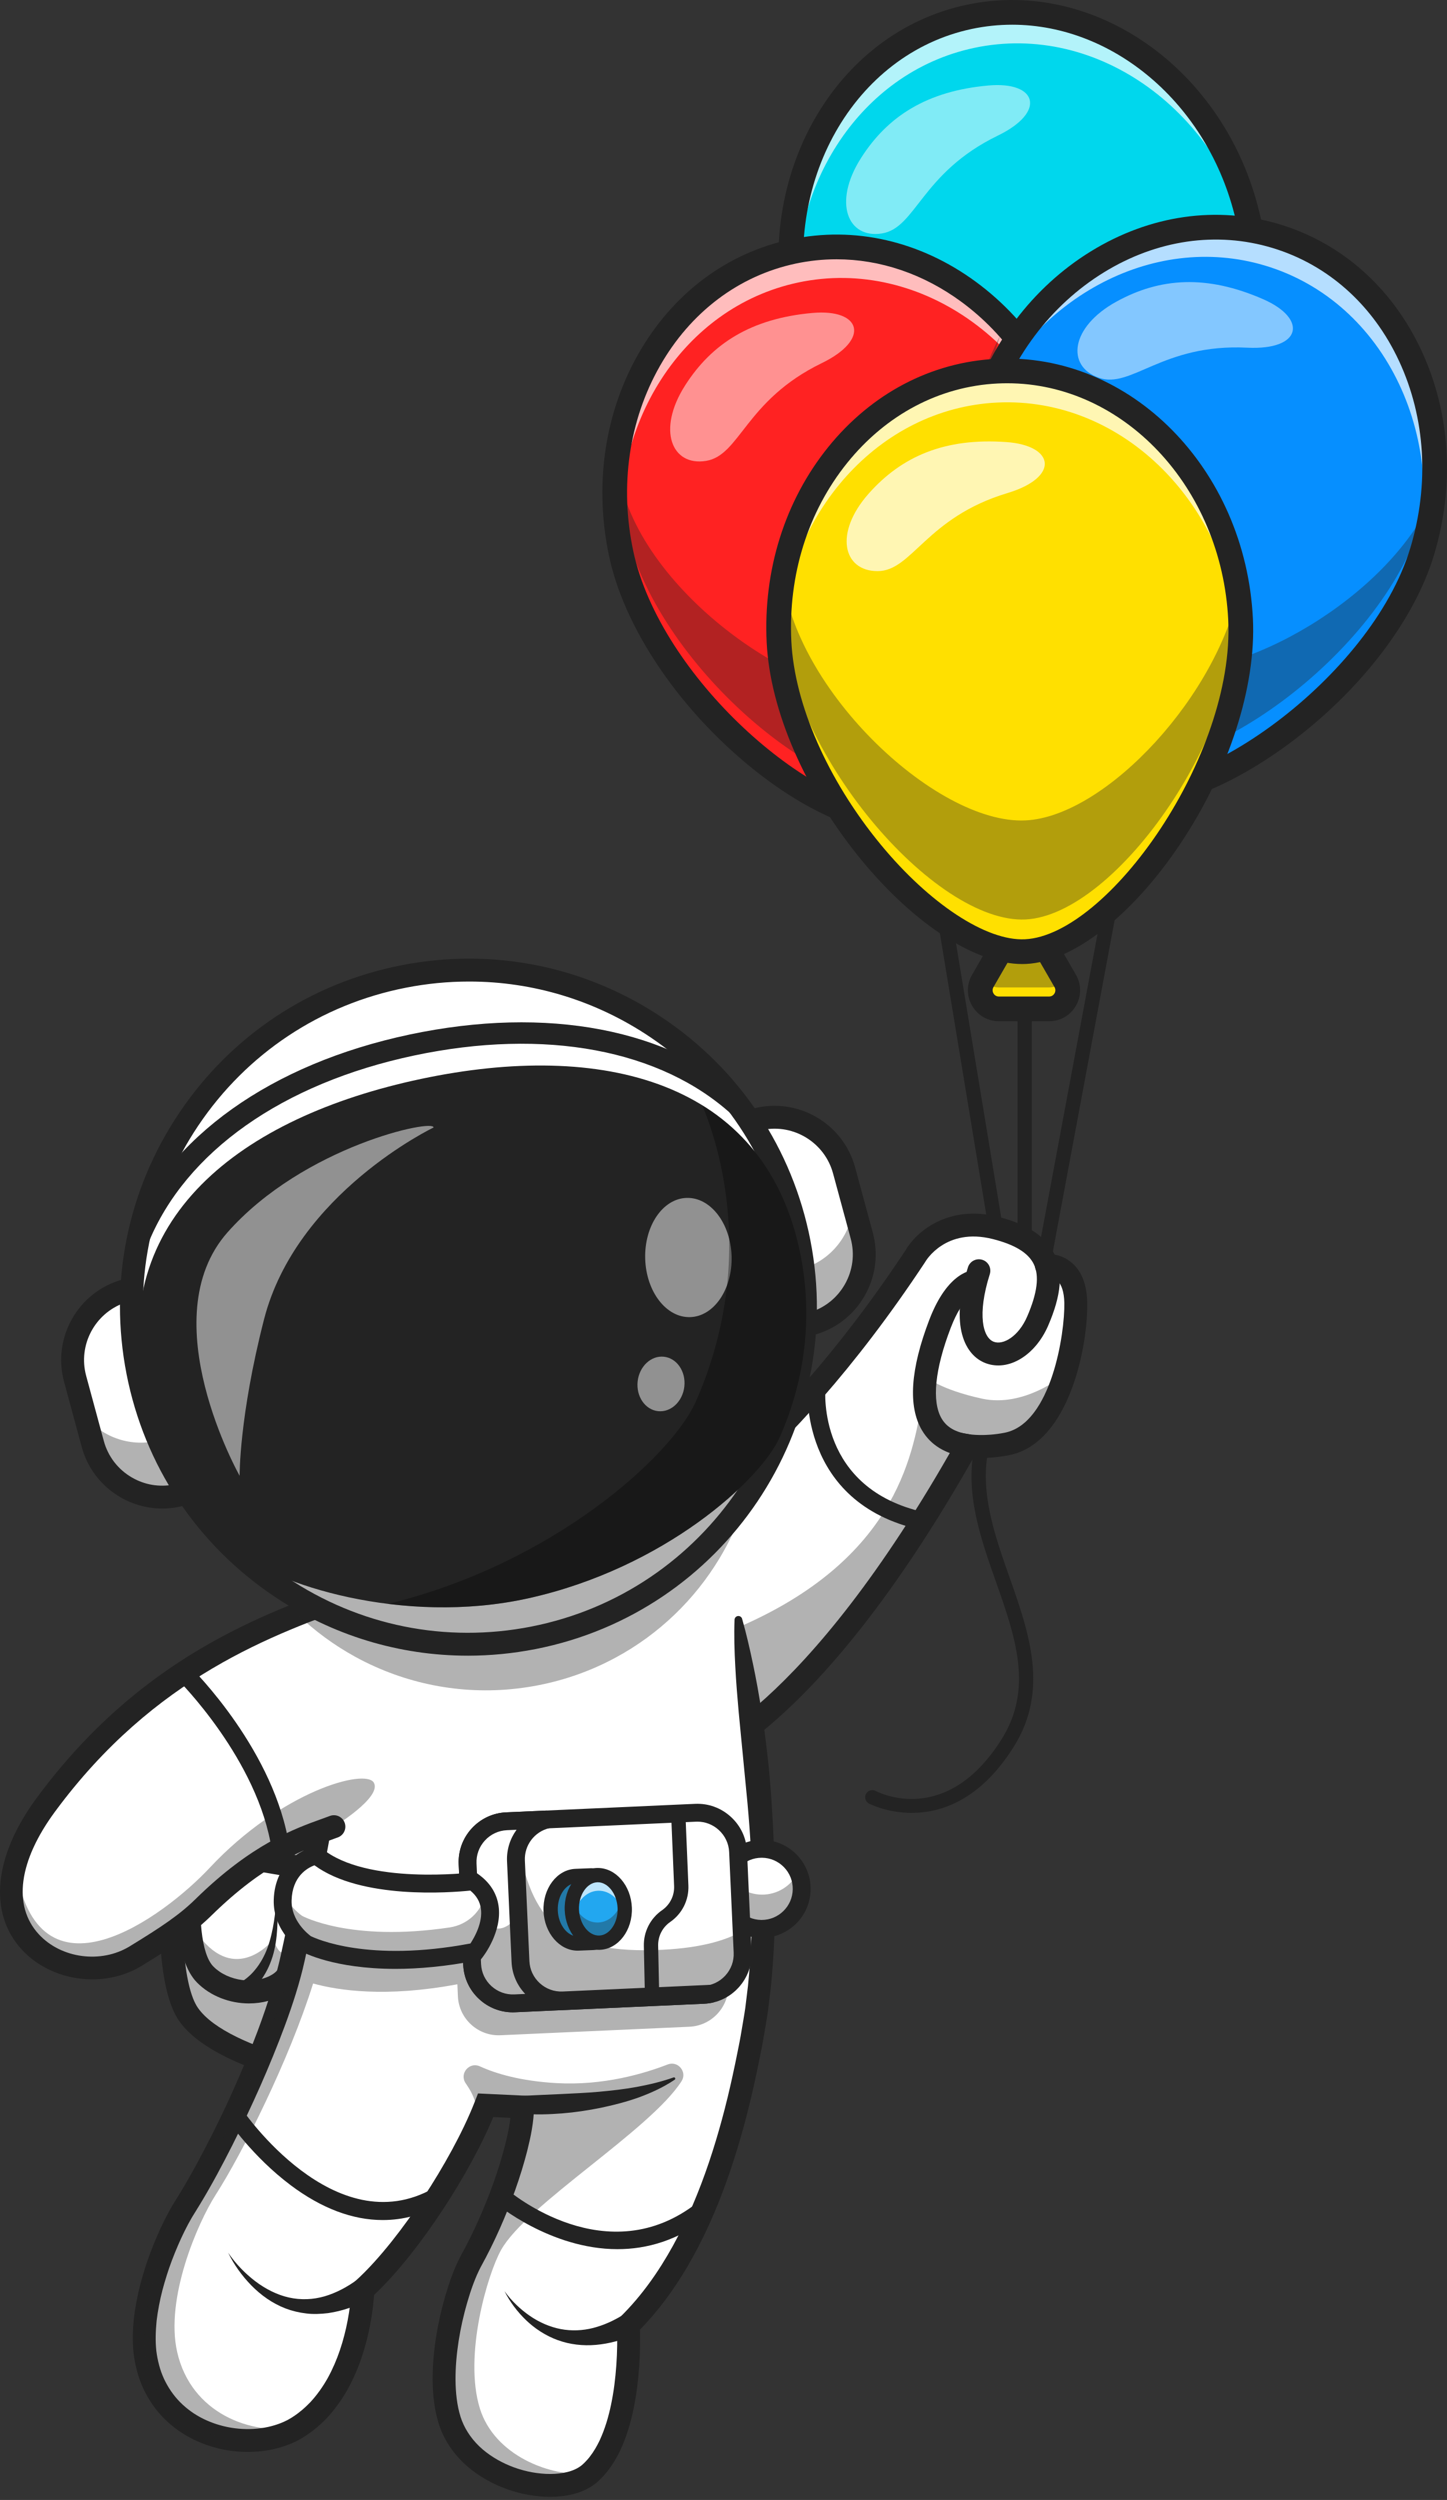
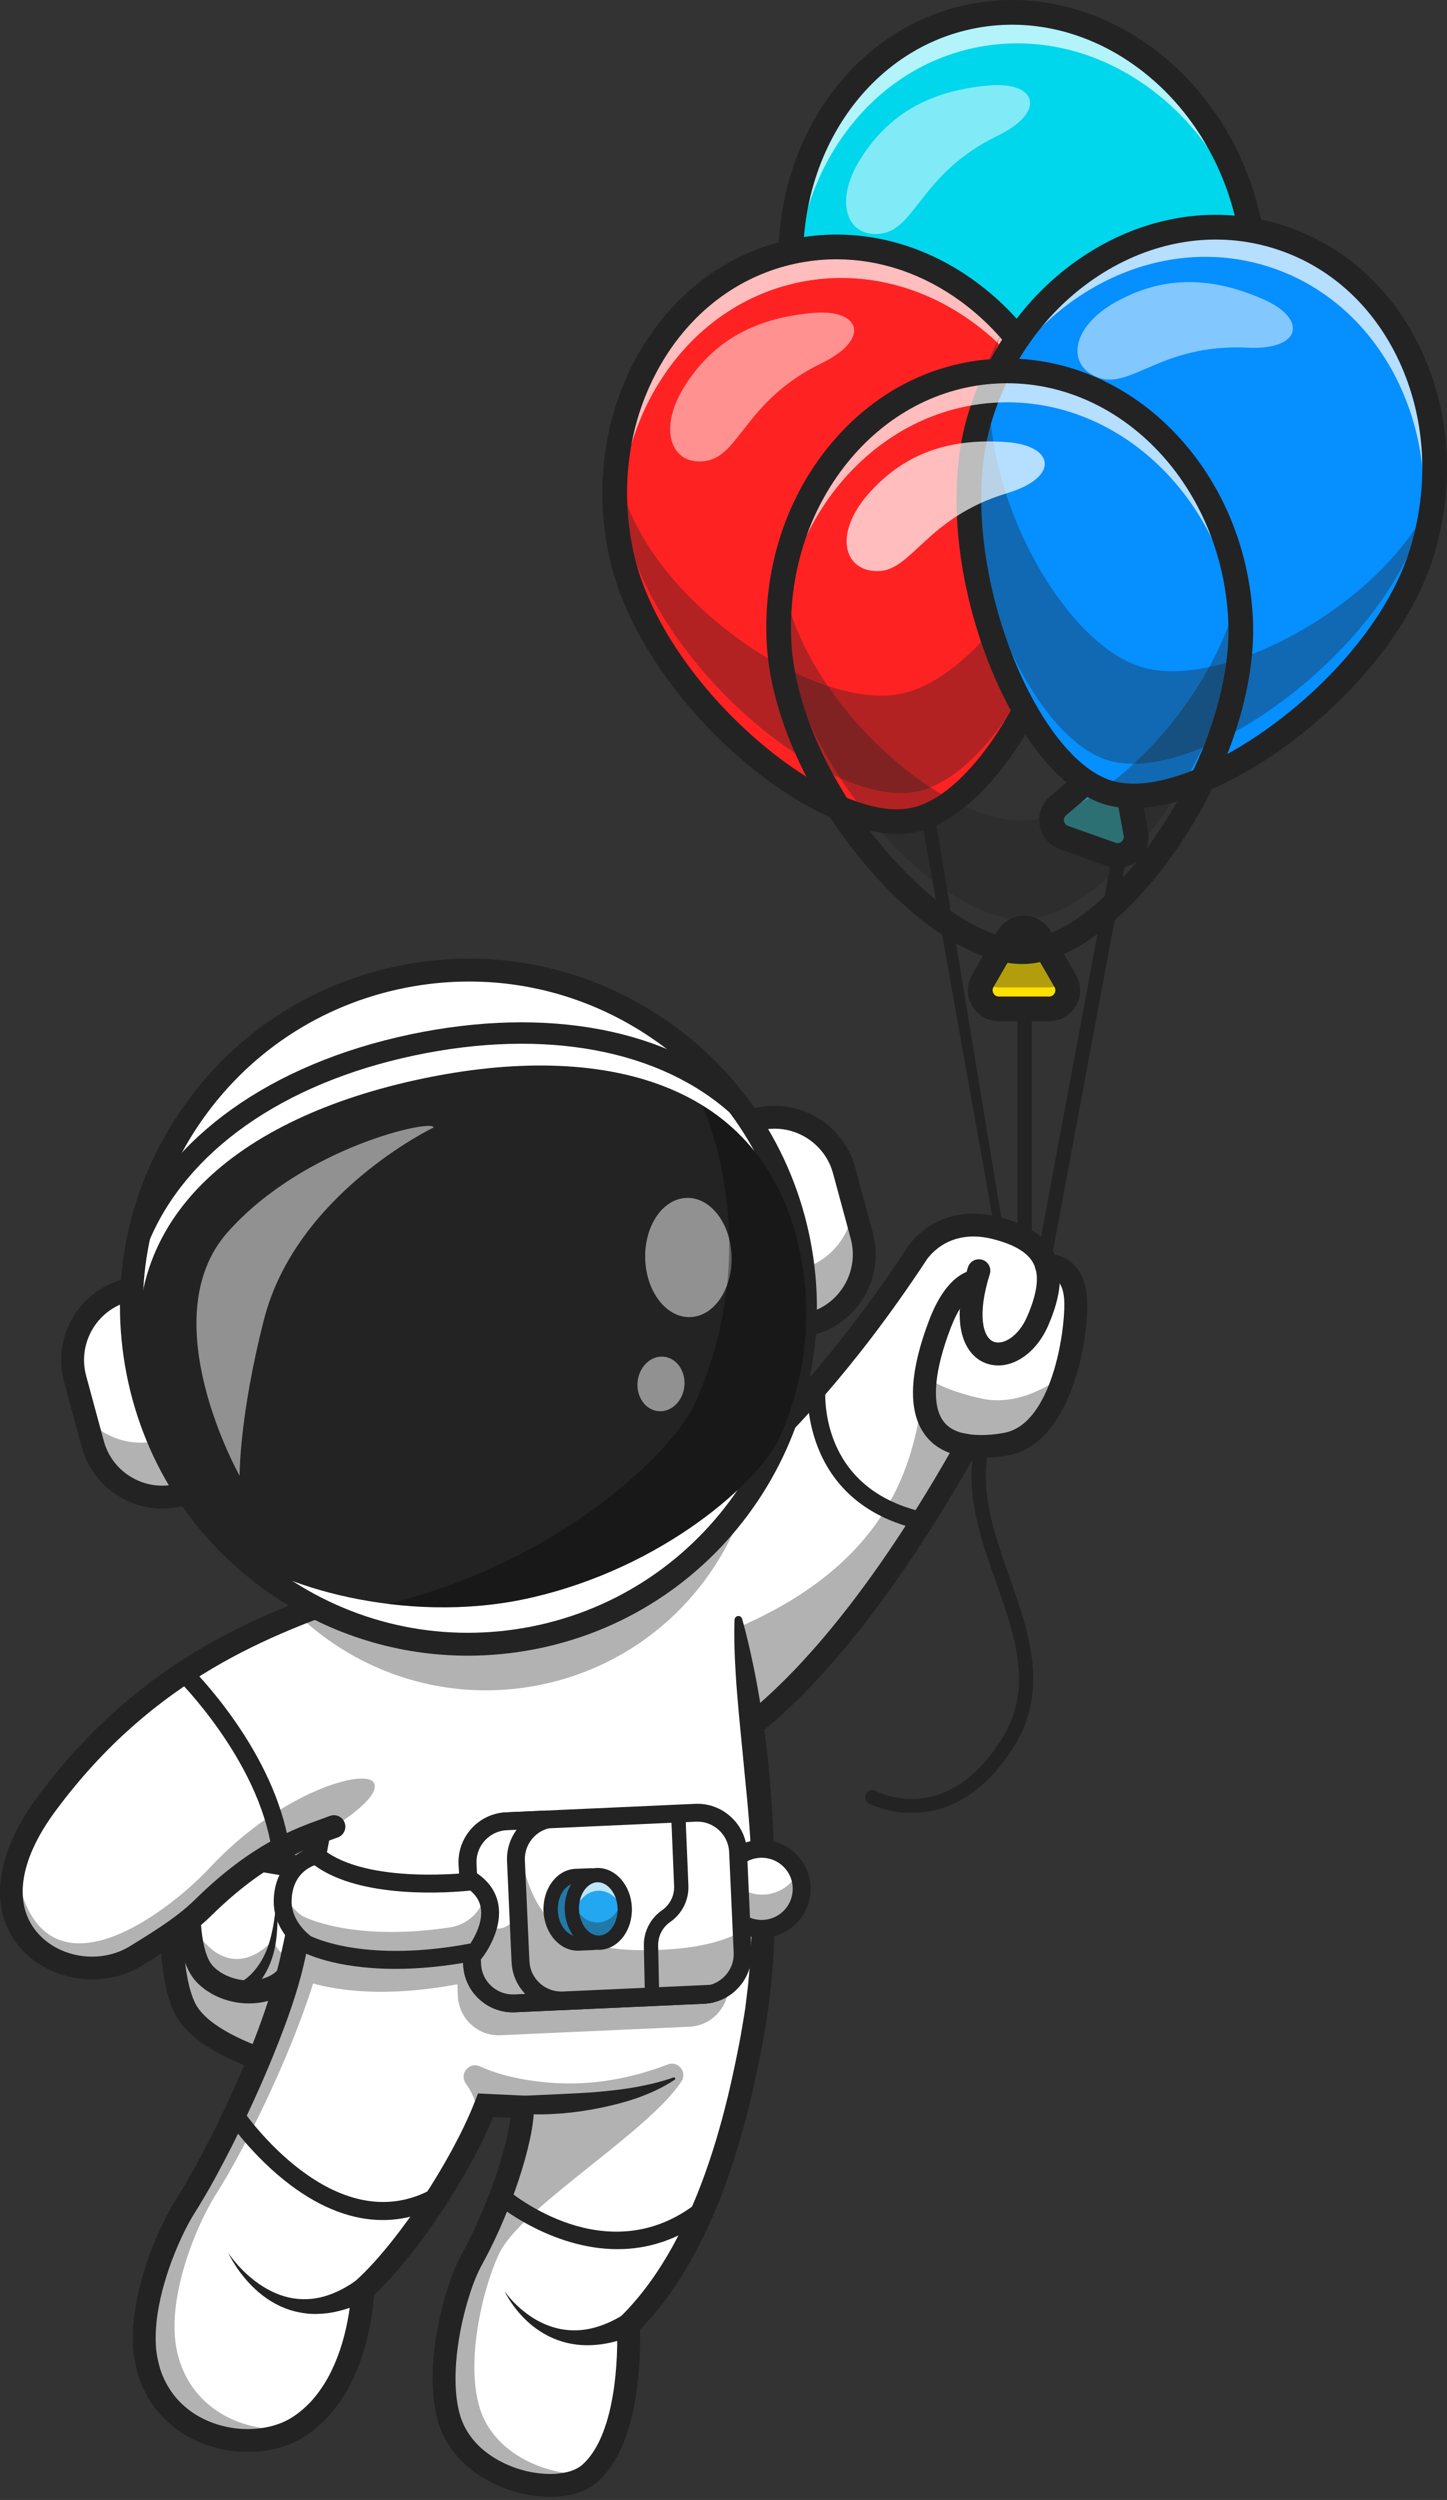
<svg xmlns="http://www.w3.org/2000/svg" width="290" height="501" viewBox="0 0 290 501" fill="none">
  <rect x="0" y="0" width="290" height="501" fill="#333333" stroke="none" />
  <path d="M205.359 250.075C204.568 250.075 203.927 249.433 203.927 248.643V187.446C203.927 186.655 204.568 186.014 205.359 186.014C206.15 186.014 206.792 186.655 206.792 187.446V248.643C206.792 249.433 206.15 250.075 205.359 250.075Z" fill="#232323" />
-   <path d="M199.551 247.524C198.862 247.524 198.255 247.026 198.139 246.324L183.427 157.087C183.298 156.306 183.826 155.57 184.607 155.441C185.392 155.306 186.124 155.84 186.253 156.621L200.965 245.858C201.094 246.639 200.565 247.375 199.785 247.504C199.706 247.517 199.627 247.524 199.55 247.524H199.551Z" fill="#232323" />
+   <path d="M199.551 247.524L183.427 157.087C183.298 156.306 183.826 155.57 184.607 155.441C185.392 155.306 186.124 155.84 186.253 156.621L200.965 245.858C201.094 246.639 200.565 247.375 199.785 247.504C199.706 247.517 199.627 247.524 199.55 247.524H199.551Z" fill="#232323" />
  <path d="M209.266 253.805C209.179 253.805 209.091 253.796 209.002 253.781C208.225 253.636 207.712 252.887 207.856 252.111L228.039 143.815C228.184 143.037 228.929 142.523 229.709 142.669C230.487 142.814 231 143.563 230.855 144.34L210.673 252.635C210.545 253.324 209.942 253.805 209.266 253.805Z" fill="#232323" />
  <path d="M90.138 324.093L89.693 333.41L89.468 338.156L85.571 419.996C85.571 419.996 80.006 419.413 72.606 418.032C71.158 417.762 69.641 417.462 68.081 417.13C56.456 414.659 42.493 410.405 37.8 403.711C30.787 393.703 34.739 349.43 44.072 332.81C48.348 325.19 65.602 323.722 77.734 323.672C79.09 323.663 80.384 323.676 81.586 323.7C86.656 323.796 90.137 324.091 90.137 324.091L90.138 324.093Z" fill="white" />
  <g opacity="0.35">
    <path d="M89.693 333.41L89.468 338.156L86.374 403.138L85.572 419.996C85.572 419.996 85.456 419.983 85.235 419.959C85.172 419.95 85.098 419.942 85.019 419.934C84.956 419.926 84.886 419.917 84.816 419.91C84.761 419.906 84.707 419.897 84.654 419.893C84.632 419.888 84.608 419.889 84.588 419.884C84.487 419.871 84.376 419.86 84.26 419.843C84.235 419.843 84.21 419.838 84.181 419.834C84.085 419.821 83.986 419.81 83.877 419.797C83.731 419.78 83.582 419.76 83.423 419.738C83.311 419.721 83.19 419.709 83.069 419.692C82.945 419.675 82.82 419.659 82.691 419.642C82.529 419.621 82.359 419.596 82.184 419.576C81.83 419.526 81.457 419.476 81.061 419.419C80.712 419.373 80.346 419.318 79.963 419.261C79.521 419.195 79.06 419.128 78.582 419.053C76.814 418.778 74.793 418.442 72.609 418.035C72.185 417.956 71.752 417.873 71.315 417.79C71.011 417.731 70.699 417.67 70.387 417.607C69.633 417.456 68.86 417.299 68.082 417.133C56.453 414.662 42.494 410.407 37.806 403.714C32.029 395.475 33.683 364.001 39.665 343.86C36.912 361.666 37.041 381.065 41.395 387.276C43.548 390.347 47.961 392.915 53.255 395.036C55.51 395.94 57.856 393.992 57.448 391.596C57.445 391.577 57.441 391.557 57.438 391.538C56.706 387.147 56.503 382.188 57.134 376.452C58.491 364.161 62.184 346.671 77.112 333.847C77.462 333.543 82.998 333.46 89.694 333.41H89.693Z" fill="#232323" />
  </g>
  <path d="M87.747 422.532L85.334 422.28C83.689 422.108 44.953 417.917 35.922 405.031C30.6 397.436 31.973 376.711 32.52 370.54C33.633 357.998 36.727 341.204 42.069 331.687C49.355 318.714 86.157 321.453 90.33 321.81L92.532 321.997L87.746 422.532H87.747ZM78.473 325.939C65.923 325.939 49.704 327.46 46.07 333.932C36.581 350.829 33.706 393.875 39.679 402.396C45.741 411.047 71.341 415.911 83.399 417.437L87.74 326.218C85.169 326.057 81.96 325.939 78.473 325.939Z" fill="#232323" />
  <path d="M41.994 371.062L57.876 373.763C59.294 374.004 60.371 375.168 60.495 376.602C60.944 381.851 61.354 394.025 55.963 397.525C51.488 400.432 44.76 399.41 41.11 395.685C37.028 391.516 37.701 379.678 38.321 373.843C38.513 372.03 40.196 370.757 41.994 371.063V371.062Z" fill="white" />
  <g opacity="0.35">
    <path d="M60.494 376.604C60.946 381.849 61.353 394.025 55.962 397.524C51.485 400.432 44.76 399.41 41.109 395.683C38.601 393.118 37.889 387.652 37.857 382.469C38.337 385.102 39.273 387.292 40.552 388.792C47.879 397.381 54.763 388.71 54.763 388.71C54.763 388.71 55.596 391.051 56.417 391.256C59.848 392.114 60.15 381.15 60.174 375.474C60.347 375.817 60.459 376.198 60.494 376.605V376.604Z" fill="#232323" />
  </g>
  <path d="M49.925 401.494C46.083 401.494 42.165 400.039 39.471 397.289C35.038 392.761 35.158 381.908 36.041 373.6C36.198 372.109 36.974 370.735 38.169 369.83C39.365 368.924 40.899 368.549 42.377 368.8L58.26 371.5C60.708 371.917 62.566 373.933 62.779 376.403C63.368 383.276 63.428 395.408 57.21 399.446C55.086 400.825 52.522 401.491 49.925 401.491V401.494ZM41.459 373.309C41.213 373.309 41.032 373.415 40.939 373.485C40.828 373.57 40.637 373.759 40.603 374.082C39.55 383.99 40.372 391.651 42.75 394.077C45.712 397.103 51.304 397.814 54.715 395.599C57.7 393.659 59.041 386.454 58.211 376.794C58.178 376.406 57.883 376.086 57.494 376.019L41.611 373.319C41.558 373.31 41.508 373.306 41.461 373.306L41.459 373.309Z" fill="#232323" />
  <path d="M47.3 397.695C47.369 397.68 47.586 397.59 47.742 397.515C47.914 397.432 48.086 397.345 48.258 397.242C48.6 397.046 48.94 396.816 49.262 396.564C49.905 396.057 50.529 395.486 51.06 394.823C52.156 393.522 53.014 391.971 53.625 390.305C54.234 388.637 54.618 386.864 54.91 385.056C55.179 383.256 55.417 381.424 55.21 379.595C55.655 381.391 55.658 383.273 55.623 385.122C55.566 386.97 55.414 388.848 54.998 390.714C54.576 392.574 53.869 394.409 52.8 396.082C52.283 396.93 51.64 397.709 50.928 398.437C50.57 398.8 50.185 399.143 49.768 399.461C49.563 399.623 49.344 399.776 49.119 399.923C48.876 400.077 48.686 400.2 48.333 400.366L48.211 400.423C47.486 400.761 46.625 400.446 46.287 399.721C45.949 398.997 46.264 398.136 46.989 397.798C47.088 397.752 47.198 397.716 47.3 397.695Z" fill="#232323" />
  <path d="M68.134 335.004C66.213 334.717 64.254 334.478 62.31 334.267C60.363 334.058 58.414 333.882 56.471 333.763C54.529 333.643 52.588 333.555 50.674 333.574C48.766 333.59 46.858 333.671 45.098 333.951H45.091C43.837 334.151 42.661 333.298 42.462 332.044C42.263 330.792 43.117 329.615 44.37 329.416C44.442 329.404 44.518 329.396 44.588 329.391C46.76 329.257 48.812 329.374 50.848 329.546C52.88 329.719 54.874 329.999 56.857 330.308C58.839 330.619 60.803 330.984 62.758 331.381C64.716 331.781 66.651 332.205 68.605 332.686C69.24 332.842 69.628 333.484 69.47 334.118C69.323 334.714 68.748 335.092 68.153 335.006L68.134 335.004Z" fill="#232323" />
  <path d="M217.976 63.807C217.909 63.956 217.856 64.112 217.82 64.275L217.976 63.807Z" fill="#D66B09" />
  <path d="M220.859 114.044L227.214 121.841C229.028 124.068 227.752 127.426 224.916 127.884L214.987 129.489C212.149 129.947 209.88 127.162 210.901 124.477L214.477 115.076C215.498 112.39 219.045 111.817 220.859 114.044Z" fill="#E25A5A" />
  <g opacity="0.35">
    <path d="M221.15 113.958L227.551 121.716C229.381 123.932 228.124 127.298 225.29 127.774L215.37 129.438C212.535 129.914 210.249 127.144 211.255 124.451L214.773 115.028C215.778 112.336 219.321 111.741 221.15 113.958Z" fill="#232323" />
  </g>
  <path d="M214.364 132.016C212.515 132.016 210.778 131.198 209.578 129.727C208.16 127.986 207.789 125.694 208.588 123.597L212.164 114.197C212.961 112.098 214.761 110.633 216.976 110.273C219.194 109.917 221.362 110.74 222.781 112.48L229.135 120.277C230.553 122.016 230.924 124.308 230.126 126.406C229.328 128.505 227.529 129.972 225.312 130.33L215.384 131.934C215.043 131.99 214.702 132.017 214.365 132.017L214.364 132.016ZM217.972 115.146C217.887 115.146 217.817 115.153 217.764 115.162C217.549 115.196 217.022 115.344 216.79 115.956L213.215 125.356C212.981 125.969 213.277 126.429 213.415 126.598C213.553 126.767 213.94 127.153 214.59 127.045L224.519 125.441C225.167 125.336 225.416 124.851 225.495 124.647C225.572 124.444 225.708 123.914 225.294 123.407L218.94 115.61C218.627 115.225 218.237 115.148 217.972 115.148V115.146Z" fill="#232323" />
  <path d="M159.754 63.931C165.731 92.052 200.67 121.085 218.441 117.306C236.212 113.529 256.319 72.794 250.342 44.674C244.364 16.553 219.238 -1.934 194.224 3.385C169.209 8.702 153.776 35.81 159.755 63.931H159.754Z" fill="#00D7ED" />
  <g opacity="0.7">
    <path d="M159.754 63.93C159.772 64.013 159.789 64.097 159.808 64.181C157.022 38.288 171.986 14.539 195.228 9.599C219.998 4.335 244.876 22.405 251.162 50.063C250.983 48.225 250.715 46.425 250.342 44.673C244.363 16.55 219.24 -1.935 194.224 3.382C169.209 8.699 153.776 35.806 159.755 63.928L159.754 63.93Z" fill="white" />
  </g>
  <g opacity="0.35">
    <path d="M159.754 63.93C165.733 92.053 200.669 121.082 218.439 117.309C236.214 113.53 256.319 72.793 250.34 44.675C250.285 44.415 250.23 44.16 250.17 43.905C249.729 66.45 231.082 94.349 215.271 97.711C197.502 101.488 163.825 78.393 158.866 55.059C158.718 54.373 158.594 53.683 158.483 53C158.555 56.593 158.973 60.255 159.754 63.93Z" fill="#232323" />
  </g>
  <path d="M215.214 120.1C206.239 120.1 194.325 114.374 183.038 104.438C169.785 92.773 160.175 77.822 157.331 64.444C151.078 35.033 167.396 6.555 193.708 0.962C220.015 -4.632 246.511 14.746 252.763 44.157C255.606 57.535 252.909 75.103 245.547 91.15C238.359 106.818 228.17 117.768 218.955 119.726C217.779 119.977 216.529 120.099 215.215 120.099L215.214 120.1ZM202.851 4.952C200.162 4.952 197.448 5.23 194.736 5.806C171.097 10.831 156.49 36.674 162.175 63.416C167.538 88.646 197.916 115.173 215.013 115.174C216.035 115.174 217.007 115.08 217.926 114.885C234.216 111.421 253.602 71.926 247.919 45.189C242.887 21.515 223.609 4.952 202.851 4.952Z" fill="#232323" />
  <g opacity="0.5">
    <path d="M198.093 17.132C185.762 18.237 177.882 23.3 172.542 31.698C166.875 40.608 169.903 47.892 176.756 46.783C183.609 45.676 184.637 34.629 199.942 27.197C209.833 22.394 207.828 16.26 198.095 17.132H198.093Z" fill="white" />
  </g>
  <path d="M182.713 110.822C182.645 110.971 182.592 111.127 182.557 111.291L182.713 110.822Z" fill="#D66B09" />
  <path d="M124.491 110.945C130.468 139.066 165.407 168.1 183.178 164.321C200.95 160.544 221.056 119.809 215.079 91.688C209.101 63.567 183.976 45.081 158.962 50.399C133.946 55.716 118.514 82.825 124.492 110.945H124.491Z" fill="#FF2222" />
  <g opacity="0.7">
    <path d="M124.492 110.947C124.511 111.03 124.528 111.114 124.546 111.197C121.76 85.305 136.725 61.556 159.967 56.615C184.736 51.352 209.614 69.421 215.901 97.079C215.722 95.242 215.454 93.441 215.08 91.689C209.101 63.567 183.978 45.082 158.963 50.399C133.947 55.716 118.515 82.823 124.493 110.945L124.492 110.947Z" fill="white" />
  </g>
  <g opacity="0.35">
    <path d="M125.208 105.217C131.187 133.34 166.123 162.369 183.894 158.596C201.668 154.817 221.773 114.08 215.795 85.962C215.739 85.702 215.684 85.447 215.624 85.192C215.183 107.737 196.536 135.636 180.725 138.998C162.956 142.775 129.279 119.68 124.32 96.347C124.172 95.66 124.048 94.97 123.938 94.287C124.009 97.881 124.427 101.542 125.208 105.217Z" fill="#232323" />
  </g>
  <path d="M179.953 167.118C170.978 167.118 159.064 161.391 147.777 151.456C134.524 139.791 124.914 124.839 122.07 111.462C119.053 97.267 121.141 82.861 127.952 70.898C134.818 58.84 145.648 50.7 158.447 47.98C171.247 45.259 184.451 48.289 195.626 56.512C206.714 64.671 214.484 76.981 217.5 91.176C220.344 104.554 217.647 122.121 210.284 138.169C203.096 153.837 192.908 164.787 183.693 166.746C182.517 166.996 181.266 167.118 179.953 167.118ZM167.653 51.962C164.924 51.962 162.19 52.247 159.475 52.822C148.078 55.246 138.41 62.534 132.255 73.347C126.046 84.255 124.148 97.424 126.914 110.432C132.277 135.662 162.655 162.189 179.752 162.191C180.774 162.191 181.746 162.096 182.664 161.901C198.955 158.438 218.341 118.942 212.658 92.205C209.893 79.199 202.803 67.939 192.693 60.5C185.057 54.882 176.389 51.962 167.654 51.962H167.653Z" fill="#232323" />
  <g opacity="0.5">
    <path d="M162.83 62.715C150.499 63.82 142.619 68.883 137.279 77.281C131.613 86.191 134.641 93.475 141.493 92.366C148.346 91.259 149.374 80.212 164.68 72.779C174.57 67.977 172.565 61.843 162.832 62.715H162.83Z" fill="white" />
  </g>
  <path d="M247.453 111.703C247.323 111.802 247.201 111.914 247.091 112.038L247.453 111.703Z" fill="#D66B09" />
  <path d="M225.815 157.135L227.636 167.028C228.156 169.854 225.421 172.183 222.714 171.22L213.237 167.851C210.53 166.889 209.88 163.356 212.067 161.493L219.723 154.971C221.911 153.108 225.295 154.311 225.815 157.137V157.135Z" fill="#3BD8E0" />
  <g opacity="0.35">
    <path d="M226.113 157.199L227.993 167.08C228.531 169.903 225.81 172.249 223.097 171.303L213.601 167.991C210.888 167.044 210.216 163.516 212.392 161.64L220.008 155.071C222.184 153.194 225.575 154.376 226.113 157.199Z" fill="#232323" />
  </g>
  <path d="M223.987 173.918C223.286 173.918 222.577 173.798 221.885 173.551L212.408 170.182C210.292 169.43 208.788 167.663 208.381 165.455C207.975 163.248 208.752 161.061 210.461 159.606L218.118 153.084C219.828 151.628 222.111 151.209 224.224 151.959C226.339 152.711 227.844 154.478 228.252 156.686L230.072 166.578C230.478 168.787 229.7 170.974 227.991 172.43C226.841 173.41 225.431 173.92 223.987 173.92V173.918ZM222.13 156.55C221.893 156.55 221.607 156.618 221.329 156.852L213.673 163.374C213.174 163.8 213.212 164.344 213.252 164.559C213.292 164.774 213.451 165.296 214.067 165.516L223.543 168.885C224.159 169.104 224.613 168.799 224.78 168.657C224.946 168.515 225.32 168.117 225.201 167.472L223.38 157.582C223.261 156.937 222.771 156.698 222.565 156.625C222.473 156.592 222.317 156.55 222.128 156.55H222.13Z" fill="#232323" />
  <path d="M196.35 83.806C188.064 111.336 204.73 153.594 222.128 158.831C239.525 164.068 276.746 138.027 285.033 110.498C293.319 82.968 280.183 54.675 255.694 47.306C231.206 39.935 204.636 56.277 196.351 83.806H196.35Z" fill="#068FFF" />
  <g opacity="0.7">
    <path d="M196.349 83.806C196.325 83.888 196.301 83.969 196.276 84.053C206.287 60.011 230.832 46.389 253.584 53.239C277.83 60.538 290.949 88.347 283.157 115.62C283.885 113.922 284.515 112.215 285.031 110.499C293.316 82.968 280.182 54.677 255.694 47.306C231.205 39.935 204.636 56.277 196.349 83.808V83.806Z" fill="white" />
  </g>
  <g opacity="0.35">
    <path d="M196.35 77.36C188.065 104.891 204.729 147.147 222.124 152.386C239.525 157.623 276.746 131.579 285.031 104.053C285.107 103.798 285.181 103.549 285.251 103.296C274.021 122.849 244.252 138.34 228.775 133.681C211.378 128.445 192.963 91.998 199.839 69.157C200.039 68.483 200.261 67.819 200.493 67.167C198.826 70.353 197.432 73.763 196.35 77.361V77.36Z" fill="#232323" />
  </g>
  <path d="M226.994 161.959C224.974 161.959 223.104 161.712 221.412 161.202C212.391 158.486 203.143 146.73 197.277 130.521C191.27 113.918 190.035 96.188 193.977 83.093C198.16 69.197 206.922 57.572 218.647 50.36C230.466 43.09 243.876 41.164 256.406 44.935C268.936 48.707 279.055 57.715 284.897 70.3C290.694 82.786 291.584 97.317 287.401 111.212C283.459 124.309 272.645 138.412 258.471 148.94C247.227 157.293 235.743 161.961 226.994 161.961V161.959ZM198.72 84.519C190.842 110.695 206.893 151.66 222.84 156.46C238.79 161.259 274.782 135.958 282.66 109.784C286.493 97.052 285.692 83.769 280.407 72.386C275.167 61.1 266.137 53.035 254.98 49.678C243.822 46.319 231.841 48.061 221.243 54.578C210.552 61.154 202.553 71.788 198.721 84.521L198.72 84.519Z" fill="#232323" />
  <g opacity="0.5">
    <path d="M253.162 59.964C241.82 55 232.477 55.649 223.755 60.443C214.502 65.53 213.652 73.371 220.194 75.696C226.734 78.02 232.95 68.83 249.944 69.677C260.926 70.224 262.116 63.881 253.164 59.965L253.162 59.964Z" fill="white" />
  </g>
  <path d="M201.863 289.358C197.242 290.297 193.843 289.689 193.843 289.689C193.72 289.908 193.592 290.132 193.465 290.35C178.309 317.23 165.182 332.686 155.611 341.495C154.14 342.849 152.408 343.83 150.51 344.506C138.903 348.684 121.273 341.713 121.273 341.713L123.336 332.206L128.357 309.04C128.357 309.04 130.952 307.67 135.397 304.456C135.865 304.109 136.361 303.747 136.874 303.363C140.774 300.448 145.828 296.297 151.642 290.663C160.851 281.737 171.979 269.086 183.468 251.712C183.468 251.712 188.227 243.212 199.553 246.09C205.59 247.625 208.73 250.156 209.743 253.604C209.743 253.604 215.439 252.975 215.6 261.05C215.743 267.908 212.754 287.153 201.866 289.358H201.863Z" fill="white" />
  <g opacity="0.35">
    <path d="M193.46 290.359C178.304 317.236 165.183 332.684 155.611 341.495C145.123 351.141 121.275 341.714 121.275 341.714L123.806 330.033C131.693 331.845 141.499 329.047 149.358 325.509C180.479 311.493 183.121 290.335 184.987 279.757C185.226 283.099 186.985 287.399 193.461 290.362L193.46 290.359Z" fill="#232323" />
  </g>
  <g opacity="0.35">
    <path d="M197.39 289.873C197.39 289.873 187.765 290.711 185.505 275.892C185.505 275.892 188.42 278.482 196.841 280.297C205.203 282.099 212.918 275.758 212.918 275.758C212.918 275.758 209.639 290.185 197.39 289.871V289.873Z" fill="#232323" />
  </g>
  <path d="M130.147 309.471C129.301 309.471 128.486 309 128.087 308.188C127.53 307.052 127.999 305.679 129.133 305.119C129.374 305 153.597 292.689 181.509 250.516C183.504 247.035 189.884 241.27 200.117 243.867C205.903 245.335 209.557 247.763 211.29 251.288C213.103 254.977 212.715 259.543 210.068 265.661C207.478 271.647 202.112 274.889 197.573 273.195C193.401 271.64 190.269 265.768 193.996 253.963C194.379 252.755 195.665 252.085 196.874 252.466C198.082 252.847 198.752 254.136 198.371 255.343C195.798 263.491 196.986 268.082 199.176 268.898C201.037 269.596 204.121 267.855 205.858 263.84C207.902 259.115 208.332 255.671 207.172 253.312C206.067 251.066 203.389 249.43 198.985 248.312C189.474 245.898 185.501 252.765 185.462 252.835L185.373 252.98C156.671 296.373 132.181 308.729 131.153 309.233C130.828 309.394 130.482 309.47 130.143 309.47L130.147 309.471Z" fill="#232323" />
  <path d="M138.883 355.113C137.872 355.113 136.945 354.438 136.67 353.414C136.341 352.19 137.066 350.933 138.289 350.603C138.495 350.543 160.945 343.595 191.841 288.565L192.639 287.144L194.243 287.43C194.264 287.433 197.32 287.937 201.403 287.109C210.733 285.217 213.428 267.12 213.308 261.097C213.265 258.968 212.772 257.414 211.884 256.601C211.036 255.824 209.986 255.882 209.945 255.887C208.679 256.022 207.574 255.117 207.435 253.858C207.295 252.598 208.224 251.463 209.484 251.324C209.789 251.291 212.517 251.053 214.868 253.114C216.805 254.813 217.823 257.467 217.895 261.004C218.066 269.565 214.382 289.156 202.317 291.603C199.266 292.223 196.684 292.222 195.101 292.121C163.408 348.047 140.452 354.769 139.482 355.029C139.283 355.084 139.082 355.11 138.885 355.11L138.883 355.113Z" fill="#232323" />
  <path d="M193.843 291.983C193.738 291.983 193.632 291.975 193.526 291.961C189.48 291.401 186.535 289.606 184.774 286.627C181.952 281.851 182.451 274.393 186.257 264.462C189.955 254.813 194.795 254.448 195.709 254.474L195.586 259.059C195.586 259.059 195.646 259.069 195.749 259.055C195.724 259.057 193.078 259.48 190.54 266.103C187.351 274.421 186.707 280.88 188.723 284.293C189.75 286.032 191.528 287.054 194.155 287.418C195.41 287.591 196.286 288.748 196.113 290.003C195.954 291.152 194.972 291.983 193.844 291.983H193.843Z" fill="#232323" />
  <path d="M150.612 408.868C148.24 421.04 142.682 449.556 125.926 465.944C125.926 465.944 127.242 487.832 118.161 495.708C111.963 501.086 93.917 497.254 90.097 484.975C86.798 474.386 91.621 458.062 94.34 453.186C100.42 442.288 104.769 428.474 104.732 422.245L97.341 421.892C92.843 433.607 81.587 450.959 72.719 458.861C72.719 458.861 72.288 478.505 59.689 486.429C50.549 492.179 32.877 488.886 29.418 473.618C26.998 462.938 33.451 447.899 37.14 442.132C42.981 433.014 53.661 411.542 57.918 395.479C58.212 394.376 58.473 393.295 58.702 392.245C59.661 387.853 60.61 383.377 61.532 378.969C62.374 374.93 63.2 370.949 63.983 367.127C66.216 356.267 68.156 346.759 69.472 341.243C69.472 341.243 70.064 337.305 71.076 331.959C71.866 327.812 72.91 322.819 74.14 318.162C76.246 310.184 78.889 303.208 81.686 303.208H128.355C131.057 303.208 133.386 303.666 135.395 304.456C139.552 306.07 142.345 309.071 144.21 312.274C147.599 318.066 147.968 324.499 147.968 324.499C148.628 330.143 149.593 336.954 150.51 344.506C152.823 363.585 154.806 387.374 150.612 408.868Z" fill="white" />
  <g opacity="0.35">
    <path d="M67 379.604C66.867 380.238 66.733 380.871 66.594 381.506C64.739 380.846 63.019 380.013 61.532 378.969C61.542 378.926 61.548 378.883 61.559 378.842L67.001 379.604H67Z" fill="#232323" />
  </g>
  <g opacity="0.35">
    <path d="M100.425 450.895C97.706 455.771 92.883 472.095 96.182 482.685C99.097 492.048 110.278 496.499 118.171 495.699C111.983 501.091 93.919 497.262 90.096 484.976C86.797 474.387 91.62 458.063 94.338 453.187C100.419 442.289 104.768 428.475 104.73 422.246L97.339 421.893C96.71 423.529 95.954 425.272 95.079 427.09C96.367 422.426 94.877 419.766 93.318 417.472C92.015 415.552 94.055 413.134 96.168 414.097C99.386 415.564 104.308 417.039 111.486 417.456C120.915 418.003 129.169 415.531 133.82 413.719C135.866 412.921 137.779 415.213 136.598 417.065C130.356 426.86 105.501 441.8 100.426 450.897L100.425 450.895Z" fill="#232323" />
  </g>
  <path d="M70.216 341.423C68.113 358.778 64.797 375.914 61.04 393.013C60.054 397.429 58.668 401.666 57.139 405.823C55.599 409.978 53.929 414.063 52.149 418.097C50.365 422.129 48.477 426.107 46.495 430.043C44.5 433.977 42.433 437.864 40.121 441.681L38.429 444.433L37.674 445.788L36.959 447.183C36.033 449.065 35.205 451.009 34.457 452.979C33.707 454.95 33.091 456.961 32.545 458.982C32.031 461.009 31.632 463.05 31.389 465.09C31.191 467.124 31.113 469.156 31.33 471.11C31.575 473.03 32.052 474.952 32.859 476.701C33.674 478.441 34.754 480.045 36.102 481.405C37.452 482.76 39.032 483.901 40.781 484.751C44.263 486.465 48.343 487.134 52.206 486.627C54.134 486.375 56.005 485.824 57.653 484.96C58.057 484.728 58.453 484.52 58.854 484.229L59.455 483.823L60.031 483.376C60.805 482.788 61.507 482.102 62.194 481.405C63.533 479.964 64.691 478.325 65.681 476.565C66.653 474.793 67.471 472.909 68.129 470.954C68.789 469 69.305 466.981 69.691 464.934C69.886 463.911 70.044 462.878 70.171 461.847C70.294 460.833 70.395 459.741 70.428 458.814L70.465 457.815L71.195 457.153C73.804 454.791 76.212 452.053 78.482 449.213C80.751 446.363 82.884 443.38 84.901 440.321C86.919 437.262 88.807 434.113 90.554 430.904C92.293 427.694 93.9 424.411 95.198 421.076L95.8 419.529L97.448 419.608L104.844 419.961L107.07 420.067L107.028 422.239C106.97 425.382 106.378 428.141 105.699 430.895C105.007 433.636 104.169 436.309 103.237 438.944C101.35 444.205 99.099 449.322 96.381 454.245C95.27 456.344 94.372 458.9 93.642 461.41C92.909 463.941 92.323 466.528 91.919 469.128C91.515 471.726 91.279 474.34 91.293 476.916C91.312 479.484 91.584 482.035 92.303 484.341C93.008 486.56 94.317 488.57 96.043 490.236C97.775 491.899 99.909 493.206 102.197 494.149C104.486 495.093 106.961 495.65 109.397 495.769C110.614 495.825 111.823 495.763 112.96 495.555C114.097 495.354 115.16 494.985 115.991 494.461C116.211 494.341 116.389 494.19 116.574 494.049C116.763 493.905 116.976 493.673 117.178 493.491C117.577 493.089 117.965 492.663 118.311 492.188C119.02 491.253 119.636 490.203 120.169 489.085C121.215 486.832 121.961 484.354 122.482 481.803C123.017 479.253 123.332 476.626 123.522 473.985C123.703 471.361 123.757 468.638 123.64 466.085L123.591 465.03L124.326 464.308C128.526 460.181 131.991 455.271 134.881 450.029C137.772 444.78 140.102 439.188 142.045 433.457C143.983 427.718 145.553 421.84 146.845 415.878C147.171 414.389 147.484 412.893 147.783 411.393C148.081 409.894 148.395 408.374 148.627 406.893C148.869 405.402 149.151 403.918 149.363 402.421L149.913 397.912C150.525 391.88 150.778 385.799 150.765 379.707C150.731 373.612 150.367 367.51 149.813 361.423L148.044 343.124C147.777 340.061 147.515 336.994 147.359 333.906C147.191 330.821 147.095 327.717 147.213 324.593C147.229 324.166 147.588 323.832 148.015 323.849C148.359 323.862 148.641 324.097 148.73 324.409V324.415C149.583 327.41 150.271 330.418 150.906 333.444C151.55 336.466 152.083 339.51 152.573 342.564C153.534 348.674 154.232 354.841 154.63 361.039C155.032 367.237 155.305 373.45 155.35 379.683C155.363 385.915 155.104 392.162 154.472 398.394L153.904 403.061C153.684 404.614 153.392 406.159 153.14 407.709C152.891 409.272 152.582 410.772 152.279 412.294C151.976 413.816 151.659 415.337 151.325 416.857C150.007 422.94 148.395 428.989 146.389 434.928C144.375 440.862 141.952 446.695 138.896 452.245C135.841 457.785 132.137 463.061 127.533 467.586L128.219 465.809C128.352 468.719 128.289 471.473 128.099 474.302C127.897 477.113 127.56 479.928 126.974 482.731C126.397 485.533 125.575 488.332 124.316 491.042C123.673 492.391 122.905 493.716 121.963 494.96C121.501 495.586 120.97 496.18 120.407 496.746C120.103 497.024 119.851 497.297 119.502 497.575C119.149 497.856 118.793 498.134 118.416 498.35C116.925 499.278 115.342 499.78 113.794 500.062C112.241 500.345 110.701 500.416 109.188 500.348C106.165 500.199 103.228 499.528 100.462 498.392C97.702 497.253 95.085 495.667 92.866 493.54C90.656 491.417 88.877 488.721 87.929 485.718C87.02 482.791 86.734 479.841 86.707 476.951C86.69 474.059 86.952 471.212 87.389 468.409C87.826 465.604 88.449 462.848 89.238 460.128C90.046 457.398 90.93 454.749 92.375 452.009C94.943 447.357 97.113 442.435 98.917 437.403C99.808 434.885 100.605 432.334 101.253 429.772C101.896 427.23 102.406 424.591 102.445 422.258L104.629 424.536L97.234 424.183L99.484 422.714C98.077 426.326 96.397 429.748 94.588 433.088C92.772 436.425 90.823 439.673 88.738 442.836C86.652 445.999 84.447 449.084 82.074 452.066C79.694 455.043 77.171 457.929 74.254 460.572L75.02 458.91C74.974 460.164 74.867 461.247 74.731 462.398C74.59 463.531 74.418 464.659 74.205 465.779C73.781 468.019 73.216 470.239 72.479 472.419C71.744 474.599 70.823 476.737 69.694 478.789C68.547 480.832 67.176 482.786 65.542 484.542C63.873 486.289 62.015 487.795 59.805 489.009C57.583 490.173 55.201 490.856 52.805 491.171C48.013 491.788 43.11 490.99 38.757 488.86C36.58 487.8 34.57 486.362 32.841 484.623C31.115 482.883 29.72 480.815 28.692 478.604C27.67 476.381 27.079 474.026 26.777 471.62C26.512 469.229 26.609 466.882 26.835 464.576C27.108 462.279 27.55 460.032 28.109 457.829C28.699 455.636 29.365 453.472 30.167 451.363C30.968 449.253 31.852 447.179 32.853 445.145L33.631 443.627L34.469 442.121L36.205 439.295C38.416 435.647 40.452 431.822 42.404 427.973C44.359 424.12 46.191 420.198 47.903 416.232C49.616 412.267 51.231 408.262 52.654 404.207C54.085 400.158 55.327 396.051 56.251 391.947C58.073 383.444 59.898 374.907 61.832 366.4C62.809 362.146 63.82 357.897 64.95 353.67C66.075 349.443 67.259 345.222 68.734 341.065C68.876 340.666 69.316 340.455 69.716 340.598C70.061 340.722 70.264 341.065 70.223 341.415V341.421L70.216 341.423Z" fill="#232323" />
  <path d="M182.74 363.306C177.739 363.306 174.22 361.473 174.144 361.431C173.448 361.056 173.188 360.186 173.564 359.49C173.939 358.794 174.807 358.533 175.504 358.91C176.076 359.214 189.725 366.2 200.799 348.439C207.11 338.319 203.471 327.98 199.616 317.034C196.492 308.163 193.262 298.989 195.378 289.566C195.551 288.794 196.322 288.31 197.088 288.482C197.86 288.655 198.346 289.422 198.172 290.192C196.238 298.812 199.33 307.592 202.319 316.081C206.228 327.184 210.27 338.666 203.231 349.953C196.473 360.79 188.592 363.302 182.74 363.302V363.306Z" fill="#232323" />
  <path d="M136.054 407.113C133.344 407.347 130.304 407.559 127.038 407.711C128.989 407.761 130.785 407.784 132.388 407.788C133.669 407.788 134.912 407.554 136.054 407.113Z" fill="white" />
  <path d="M160.641 379.067C160.953 374.646 157.621 370.81 153.201 370.498C148.78 370.187 144.944 373.518 144.632 377.939C144.321 382.36 147.652 386.196 152.073 386.507C156.494 386.819 160.33 383.488 160.641 379.067Z" fill="white" />
  <g opacity="0.35">
    <path d="M160.667 378.643C160.603 383.073 156.963 386.617 152.531 386.554C148.101 386.49 144.557 382.843 144.62 378.412C144.637 377.188 144.928 376.026 145.441 374.993C146.69 377.722 149.43 379.641 152.63 379.687C155.83 379.733 158.625 377.892 159.945 375.201C160.428 376.247 160.684 377.418 160.667 378.641V378.643Z" fill="#232323" />
  </g>
  <path d="M152.648 388.343C152.6 388.343 152.552 388.343 152.504 388.343C149.882 388.306 147.433 387.249 145.607 385.368C143.78 383.489 142.795 381.009 142.832 378.388C142.911 372.978 147.351 368.659 152.787 368.716C155.409 368.754 157.858 369.811 159.684 371.691C161.511 373.571 162.496 376.05 162.459 378.672C162.422 381.293 161.364 383.742 159.484 385.569C157.639 387.362 155.217 388.345 152.648 388.345V388.343ZM152.644 372.295C149.249 372.295 146.462 375.032 146.413 378.438C146.363 381.874 149.119 384.711 152.557 384.761C152.587 384.761 152.617 384.761 152.647 384.761C156.043 384.761 158.829 382.023 158.878 378.617C158.902 376.953 158.276 375.378 157.116 374.184C155.956 372.991 154.4 372.319 152.734 372.296C152.704 372.296 152.674 372.296 152.644 372.296V372.295Z" fill="#232323" />
  <g opacity="0.35">
    <path d="M145.979 397.633C146.181 402.121 142.675 405.957 138.189 406.16L100.297 407.866C95.81 408.068 91.972 404.568 91.77 400.076L91.664 397.651C77.333 400.342 67.783 398.892 62.753 397.496C57.924 412.897 48.56 431.518 43.226 439.842C39.538 445.609 33.085 460.648 35.504 471.328C38.291 483.643 50.331 488.168 59.677 486.437C50.533 492.182 32.876 488.883 29.418 473.619C26.998 462.939 33.451 447.901 37.14 442.134C42.981 433.015 53.661 411.543 57.918 395.481C58.212 394.378 58.473 393.296 58.702 392.246C59.661 387.854 60.61 383.378 61.532 378.971C63.019 380.015 64.741 380.847 66.594 381.507C75.596 384.716 87.672 383.831 91.024 383.506L90.864 379.909C90.687 375.981 93.352 372.549 97.03 371.622C97.553 371.489 98.096 371.409 98.656 371.383L136.541 369.677C141.033 369.475 144.871 372.982 145.068 377.468L145.787 393.439L145.979 397.633Z" fill="#232323" />
  </g>
  <path d="M141.04 399.764L103.147 401.472C98.662 401.675 94.824 398.17 94.62 393.679L93.713 373.515C93.536 369.585 96.203 366.156 99.883 365.228C100.404 365.093 100.947 365.014 101.506 364.988L139.393 363.281C143.883 363.077 147.722 366.583 147.92 371.073L148.642 387.043L148.832 391.237C149.036 395.728 145.525 399.561 141.04 399.764Z" fill="white" />
  <g opacity="0.35">
    <path d="M141.04 399.764L103.147 401.472C98.662 401.675 94.824 398.17 94.62 393.679L93.713 373.515C93.536 369.585 96.203 366.156 99.883 365.228C102.099 366.56 103.507 367.412 103.507 367.412C106.081 383.515 111.054 391.377 131.168 390.8C139.85 390.548 145.267 388.978 148.642 387.043L148.832 391.237C149.036 395.728 145.525 399.561 141.04 399.764Z" fill="#232323" />
  </g>
  <path d="M102.775 403.272C100.292 403.272 97.927 402.354 96.071 400.658C94.103 398.86 92.953 396.411 92.834 393.762L91.924 373.595C91.677 368.111 95.938 363.447 101.423 363.199L139.312 361.492C141.964 361.373 144.503 362.297 146.472 364.096C148.441 365.893 149.59 368.343 149.709 370.991L150.617 391.158C150.737 393.807 149.812 396.349 148.014 398.317C146.215 400.287 143.767 401.436 141.119 401.554L103.23 403.262C103.078 403.269 102.927 403.272 102.775 403.272ZM139.765 365.063C139.669 365.063 139.572 365.064 139.474 365.068L101.584 366.776C98.072 366.935 95.344 369.921 95.501 373.434L96.411 393.6C96.487 395.293 97.224 396.86 98.486 398.014C99.748 399.167 101.375 399.757 103.068 399.684L140.957 397.976C142.65 397.9 144.217 397.163 145.37 395.901C146.523 394.639 147.116 393.012 147.04 391.319L146.132 371.15C146.056 369.457 145.319 367.892 144.057 366.737C142.866 365.65 141.352 365.06 139.764 365.06L139.765 365.063Z" fill="#232323" />
  <path d="M142.555 399.546C142.068 399.671 141.565 399.742 141.041 399.764L103.148 401.471C99.862 401.617 96.923 399.779 95.509 397.011C94.993 396.005 94.678 394.878 94.628 393.679L94.221 384.721L94.086 381.765L93.715 373.515C93.512 369.024 97.023 365.191 101.508 364.988L109.695 364.621C105.954 365.502 103.229 368.958 103.406 372.93L103.893 383.822L104.312 393.1C104.516 397.585 108.355 401.096 112.839 400.892L142.555 399.547V399.546Z" fill="white" />
  <g opacity="0.35">
    <path d="M142.555 399.546C142.068 399.671 141.565 399.742 141.04 399.764L103.148 401.471C98.663 401.675 94.824 398.169 94.626 393.679L94.085 381.766C95.133 383.828 96.961 386.335 99.713 386.483C101.223 386.567 102.654 385.418 103.891 383.823L104.311 393.1C104.514 397.585 108.353 401.096 112.838 400.892L142.553 399.547L142.555 399.546Z" fill="#232323" />
  </g>
  <path d="M102.769 403.272C100.29 403.272 97.926 402.354 96.071 400.658C94.102 398.859 92.953 396.409 92.836 393.761L91.927 373.594C91.807 370.947 92.731 368.403 94.53 366.435C96.328 364.467 98.777 363.317 101.426 363.196L109.61 362.828L110.103 366.359C107.121 367.065 105.055 369.794 105.193 372.851L106.102 393.017C106.178 394.711 106.915 396.278 108.177 397.432C109.439 398.585 111.067 399.174 112.755 399.102L142.475 397.76L142.985 401.287C142.374 401.438 141.742 401.527 141.112 401.553L103.228 403.261C103.074 403.268 102.921 403.271 102.769 403.271V403.272ZM103.531 366.687L101.588 366.774C99.894 366.852 98.327 367.589 97.173 368.851C96.02 370.113 95.427 371.741 95.504 373.432L96.412 393.602C96.488 395.295 97.224 396.861 98.486 398.015C99.75 399.168 101.374 399.755 103.064 399.685L105.259 399.586C103.596 397.845 102.632 395.594 102.524 393.181L101.615 373.014C101.509 370.681 102.226 368.469 103.53 366.688L103.531 366.687Z" fill="#232323" />
  <path d="M120.239 382.506C120.268 383.252 119.457 389.314 119.457 389.314C119.457 389.314 117.549 389.389 115.207 389.482C112.281 389.596 109.79 386.66 109.643 382.923C109.495 379.186 111.748 376.063 114.675 375.947C116.65 375.87 118.925 375.779 118.925 375.779C118.925 375.779 120.191 381.29 120.239 382.504V382.506Z" fill="#22A7F0" />
  <g opacity="0.35">
    <path d="M120.955 382.506C120.984 383.252 120.173 389.314 120.173 389.314C120.173 389.314 118.265 389.389 115.923 389.482C112.997 389.596 110.506 386.66 110.358 382.923C110.211 379.186 112.464 376.063 115.39 375.947C117.366 375.87 119.64 375.779 119.64 375.779C119.64 375.779 120.907 381.29 120.955 382.504V382.506Z" fill="#232323" />
  </g>
  <path d="M115.76 390.917C112.145 390.917 109.102 387.409 108.928 382.979C108.75 378.458 111.624 374.662 115.335 374.516L118.301 374.399C119.734 374.313 121.011 375.323 121.322 376.728C122 379.792 122.358 381.715 122.387 382.449C122.394 382.649 122.415 383.179 121.762 388.208C121.576 389.651 120.384 390.738 118.93 390.795L115.978 390.911C115.905 390.914 115.832 390.916 115.759 390.916L115.76 390.917ZM118.417 377.261H118.413L115.448 377.378C113.352 377.461 111.677 379.974 111.79 382.867C111.903 385.71 113.709 388.054 115.762 388.054C115.796 388.054 115.832 388.054 115.868 388.052L118.818 387.936C118.873 387.935 118.914 387.895 118.922 387.845C119.367 384.417 119.523 382.857 119.523 382.558C119.503 382.135 119.231 380.548 118.523 377.349C118.512 377.298 118.469 377.263 118.416 377.263L118.417 377.261Z" fill="#232323" />
  <path d="M120.163 389.317C123.09 389.202 125.343 386.079 125.196 382.342C125.049 378.605 122.558 375.668 119.632 375.783C116.705 375.898 114.452 379.021 114.599 382.758C114.746 386.496 117.237 389.432 120.163 389.317Z" fill="#22A7F0" />
  <g opacity="0.7">
    <path d="M125.204 382.339C125.222 382.796 125.203 383.25 125.152 383.684C124.431 380.836 122.289 378.811 119.848 378.905C117.284 379.004 115.237 381.412 114.864 384.525C114.72 383.963 114.632 383.37 114.608 382.751C114.465 379.014 116.718 375.891 119.643 375.775C122.568 375.665 125.062 378.6 125.205 382.337L125.204 382.339Z" fill="white" />
  </g>
  <g opacity="0.35">
    <path d="M125.204 382.339C125.351 386.074 123.098 389.198 120.175 389.314C117.25 389.43 114.756 386.49 114.608 382.754C114.584 382.131 114.626 381.529 114.727 380.951C115.561 383.553 117.604 385.365 119.91 385.274C122.345 385.179 124.314 382.99 124.821 380.105C125.039 380.803 125.175 381.554 125.205 382.339H125.204Z" fill="#232323" />
  </g>
  <path d="M120.01 390.75C116.395 390.75 113.352 387.242 113.178 382.812C113 378.292 115.874 374.495 119.585 374.349C119.658 374.346 119.732 374.345 119.804 374.345C123.419 374.345 126.462 377.853 126.637 382.283C126.814 386.802 123.941 390.6 120.229 390.746C120.156 390.749 120.082 390.75 120.01 390.75ZM119.803 377.21C119.768 377.21 119.732 377.21 119.697 377.211C117.601 377.294 115.927 379.806 116.04 382.7C116.154 385.592 117.993 387.973 120.118 387.884C122.213 387.801 123.888 385.288 123.775 382.395C123.663 379.552 121.857 377.208 119.803 377.208V377.21Z" fill="#232323" />
  <path d="M130.685 401.582C129.909 401.582 129.27 400.96 129.253 400.18L129.035 389.97C128.975 387.115 130.339 384.439 132.685 382.812C134.278 381.707 135.18 379.893 135.1 377.957L134.503 363.573C134.47 362.783 135.084 362.115 135.875 362.082C136.691 362.052 137.333 362.664 137.366 363.454L137.963 377.839C138.085 380.761 136.723 383.501 134.319 385.167C132.765 386.244 131.861 388.017 131.901 389.909L132.119 400.12C132.136 400.91 131.509 401.565 130.717 401.582H130.685Z" fill="#232323" />
  <path d="M63.407 371.833C63.407 371.833 56.897 373.096 56.653 380.75C56.478 386.25 61.35 389.533 61.35 389.533C61.35 389.533 72.335 395.617 95.329 391.099C95.329 391.099 102.208 382.288 94.769 377.015C94.769 377.015 72.957 379.757 63.407 371.834V371.833Z" fill="white" />
  <g opacity="0.35">
    <path d="M95.329 391.1C72.334 395.614 61.35 389.533 61.35 389.533C61.35 389.533 56.474 386.25 56.65 380.751C56.666 380.293 56.703 379.856 56.762 379.44C58.131 382.312 60.541 383.938 60.541 383.938C60.541 383.938 70.125 389.241 90.118 386.262C93.612 385.742 96.491 383.156 97.207 379.698C97.214 379.665 97.22 379.634 97.227 379.601C100.287 384.743 95.329 391.102 95.329 391.102V391.1Z" fill="#232323" />
  </g>
  <path d="M79.237 394.565C66.932 394.565 60.826 391.29 60.484 391.101L60.351 391.02C60.117 390.863 54.658 387.109 54.863 380.695C55.092 373.513 60.329 370.609 63.066 370.078L63.899 369.916L64.552 370.457C73.403 377.799 94.336 375.265 94.548 375.24L95.238 375.153L95.805 375.555C98.159 377.223 99.541 379.367 99.918 381.93C100.676 387.093 96.903 391.996 96.742 392.201L96.331 392.728L95.676 392.857C89.314 394.108 83.842 394.566 79.238 394.566L79.237 394.565ZM62.289 388.003C63.243 388.477 73.742 393.354 94.281 389.477C95.062 388.295 96.797 385.287 96.371 382.434C96.165 381.049 95.47 379.878 94.254 378.874C90.339 379.281 72.4 380.702 63.026 373.808C61.574 374.346 58.594 376.03 58.441 380.807C58.311 384.896 61.754 387.608 62.287 388.002L62.289 388.003Z" fill="#232323" />
  <path d="M184.84 306.601C184.713 306.601 184.581 306.587 184.451 306.558C159.979 301.127 161.846 278.008 161.867 277.774C161.959 276.789 162.853 276.073 163.815 276.157C164.8 276.249 165.523 277.12 165.433 278.102C165.36 278.93 163.886 298.325 185.227 303.062C186.192 303.275 186.801 304.232 186.586 305.198C186.402 306.033 185.661 306.6 184.84 306.6V306.601Z" fill="#232323" />
  <path d="M208.455 187.872L213.484 196.582C214.921 199.07 213.124 202.182 210.251 202.182H200.193C197.319 202.182 195.523 199.07 196.96 196.582L201.989 187.872C203.426 185.384 207.018 185.384 208.455 187.872Z" fill="#FFE000" />
  <g opacity="0.35">
    <path d="M196.569 197.537C195.989 199.8 197.68 202.181 200.193 202.181C197.68 202.181 195.989 199.799 196.569 197.537Z" fill="#232323" />
  </g>
  <g opacity="0.35">
    <path d="M200.192 197.884H210.249C211.566 197.884 212.651 197.227 213.307 196.28L208.453 187.872C207.016 185.384 203.424 185.384 201.987 187.872L197.133 196.28C197.789 197.227 198.875 197.884 200.191 197.884H200.192Z" fill="#232323" />
  </g>
  <g opacity="0.35">
    <path d="M210.777 202.146C212.313 201.935 213.466 200.814 213.851 199.447C213.466 200.814 212.314 201.935 210.777 202.146Z" fill="#232323" />
  </g>
  <path d="M210.252 204.656H200.195C197.95 204.656 195.94 203.496 194.819 201.552C193.696 199.608 193.696 197.287 194.819 195.343L199.848 186.632C200.97 184.689 202.981 183.528 205.224 183.528C207.468 183.528 209.478 184.689 210.601 186.632L215.63 195.343C216.752 197.287 216.752 199.608 215.63 201.552C214.509 203.496 212.498 204.656 210.253 204.656H210.252ZM205.222 188.482C205.005 188.482 204.462 188.543 204.134 189.11L199.105 197.821C198.777 198.388 198.996 198.889 199.105 199.078C199.213 199.268 199.539 199.707 200.193 199.707H210.25C210.906 199.707 211.23 199.268 211.339 199.078C211.448 198.889 211.667 198.389 211.339 197.821L206.31 189.11C205.982 188.543 205.439 188.482 205.221 188.482H205.222Z" fill="#232323" />
-   <path d="M156.126 128.65C157.542 157.364 187.4 191.6 205.547 190.705C223.693 189.811 250.042 152.806 248.627 124.091C247.211 95.376 225.357 73.119 199.815 74.378C174.272 75.637 154.713 99.935 156.128 128.65H156.126Z" fill="#FFE000" />
  <g opacity="0.7">
    <path d="M156.127 128.65C156.131 128.736 156.135 128.821 156.139 128.907C157.519 102.901 176.081 81.844 199.813 80.675C225.104 79.43 246.782 101.237 248.575 129.544C248.693 127.702 248.714 125.881 248.625 124.092C247.21 95.377 225.357 73.119 199.815 74.378C174.272 75.637 154.711 99.933 156.128 128.65H156.127Z" fill="white" />
  </g>
  <g opacity="0.35">
    <path d="M156.126 122.204C157.541 150.919 187.4 185.151 205.544 184.261C223.692 183.368 250.04 146.359 248.625 117.648C248.612 117.383 248.597 117.122 248.58 116.861C244.548 139.046 221.69 163.613 205.545 164.41C187.401 165.304 157.839 137.133 156.666 113.306C156.63 112.606 156.616 111.904 156.616 111.212C156.113 114.771 155.941 118.453 156.126 122.206V122.204Z" fill="#232323" />
  </g>
  <path d="M204.882 193.197C195.563 193.197 183.306 185.296 172.652 172.355C161.429 158.724 154.329 142.432 153.654 128.772C152.939 114.278 157.301 100.391 165.932 89.666C174.633 78.858 186.622 72.551 199.693 71.906C226.54 70.584 249.619 93.938 251.1 123.97C251.773 137.629 246.307 154.541 236.48 169.209C226.884 183.53 215.078 192.715 205.669 193.177C205.409 193.19 205.147 193.196 204.882 193.196V193.197ZM201.867 76.805C201.225 76.805 200.582 76.821 199.935 76.852C188.297 77.425 177.591 83.079 169.788 92.772C161.917 102.549 157.944 115.248 158.599 128.529C159.222 141.163 165.904 156.37 176.473 169.208C186.304 181.148 197.7 188.615 205.424 188.233C222.058 187.413 247.498 151.516 246.153 124.214C244.842 97.641 225.169 76.805 201.867 76.805Z" fill="#232323" />
  <g opacity="0.7">
    <path d="M201.67 88.588C189.321 87.711 180.734 91.452 174.122 98.891C167.107 106.782 168.933 114.455 175.875 114.455C182.816 114.455 185.594 103.714 201.889 98.818C212.42 95.654 211.417 89.279 201.67 88.588Z" fill="white" />
  </g>
  <path d="M79.763 316.047L75.154 333.991L66.92 366.062C66.009 366.397 65.034 366.744 63.984 367.128C58.393 369.175 50.804 372.387 40.786 382.221C37.274 385.669 33.346 388.237 27.191 392.006C13.947 400.1 -9.437 386.926 9.205 361.66C25.299 339.848 43.936 329.839 59.619 323.534C64.858 321.434 69.766 319.74 74.141 318.163C76.133 317.443 78.016 316.744 79.763 316.047Z" fill="white" />
  <g opacity="0.35">
    <path d="M66.919 366.064C61.148 368.206 52.68 370.551 40.783 382.222C37.271 385.67 33.344 388.239 27.189 392.007C16.215 398.711 -1.713 390.824 3.057 373.552C7.281 403.286 32.987 383.974 42.015 374.32C56.4 358.936 73.302 354.324 74.932 357.266C76.562 360.208 66.918 366.065 66.918 366.065L66.919 366.064Z" fill="#232323" />
  </g>
  <path d="M18.498 396.667C13.217 396.667 7.945 394.603 4.368 390.701C-2.376 383.345 -1.259 371.98 7.359 360.3C28.119 332.161 52.648 323.404 70.559 317.01C73.56 315.939 76.395 314.926 78.909 313.922C80.087 313.451 81.42 314.024 81.889 315.2C82.361 316.376 81.788 317.711 80.612 318.18C78.018 319.217 75.144 320.243 72.102 321.33C54.747 327.525 30.979 336.011 11.05 363.023C3.729 372.945 2.526 381.904 7.75 387.602C12.229 392.489 20.243 393.565 25.993 390.048C32.366 386.151 35.964 383.741 39.178 380.587C50.398 369.576 58.935 366.507 64.585 364.476C65.117 364.284 65.63 364.099 66.124 363.915C67.312 363.473 68.631 364.08 69.072 365.268C69.513 366.455 68.908 367.774 67.72 368.216C67.213 368.403 66.684 368.594 66.136 368.791C60.548 370.8 52.895 373.553 42.391 383.86C38.86 387.325 35.061 389.878 28.386 393.96C25.401 395.785 21.948 396.667 18.5 396.667H18.498Z" fill="#232323" />
  <path d="M162.546 265.308C161.813 265.507 161.057 265.073 160.859 264.34L150.496 226.091C150.297 225.357 150.731 224.601 151.464 224.403C159.157 222.319 167.086 226.866 169.17 234.56L172.704 247.604C174.788 255.297 170.241 263.226 162.546 265.31V265.308Z" fill="white" />
  <path d="M162.183 265.845C161.862 265.845 161.547 265.76 161.26 265.597C160.828 265.349 160.518 264.948 160.389 264.468L150.026 226.219C149.895 225.739 149.96 225.236 150.208 224.805C150.456 224.374 150.857 224.064 151.336 223.934C159.278 221.783 167.487 226.492 169.638 234.434L173.172 247.477C174.215 251.324 173.696 255.345 171.712 258.803C169.73 262.259 166.52 264.737 162.672 265.779C162.511 265.823 162.344 265.845 162.181 265.845H162.183ZM155.234 224.385C154.031 224.385 152.808 224.543 151.591 224.872C151.362 224.934 151.17 225.081 151.053 225.288C150.935 225.494 150.904 225.733 150.965 225.962L161.329 264.212C161.39 264.441 161.539 264.633 161.746 264.75C161.952 264.868 162.193 264.899 162.42 264.838C166.016 263.864 169.017 261.547 170.872 258.316C172.725 255.084 173.209 251.324 172.235 247.729L168.701 234.686C167.02 228.479 161.378 224.384 155.235 224.384L155.234 224.385Z" fill="#232323" />
  <g opacity="0.35">
    <path d="M171.046 241.486L172.705 247.602C174.788 255.294 170.241 263.222 162.546 265.309C161.813 265.509 161.057 265.072 160.857 264.338L158.099 254.171C158.43 254.579 158.981 254.773 159.521 254.631L160.428 254.383C166.508 252.737 170.625 247.437 171.046 241.484V241.486Z" fill="#232323" />
  </g>
  <path d="M162.179 267.65C161.548 267.65 160.924 267.485 160.362 267.163C159.511 266.676 158.901 265.885 158.644 264.939L148.281 226.689C148.024 225.742 148.152 224.754 148.64 223.903C149.127 223.054 149.918 222.444 150.863 222.187C159.764 219.776 168.969 225.055 171.382 233.957L174.916 247.001C176.084 251.314 175.503 255.823 173.28 259.697C171.057 263.573 167.458 266.351 163.145 267.518C162.825 267.606 162.502 267.647 162.179 267.647V267.65ZM152.957 226.408L162.824 262.82C165.564 261.856 167.843 259.962 169.303 257.417C170.915 254.604 171.337 251.331 170.49 248.201L166.956 235.157C165.286 228.995 159.131 225.222 152.959 226.408H152.957Z" fill="#232323" />
  <path d="M25.211 258.611C25.944 258.412 26.701 258.846 26.898 259.579L37.262 297.829C37.461 298.562 37.027 299.318 36.293 299.516C28.6 301.6 20.672 297.054 18.587 289.359L15.054 276.315C12.97 268.622 17.516 260.694 25.211 258.609V258.611Z" fill="white" />
  <path d="M32.521 300.507C25.951 300.507 19.916 296.127 18.117 289.488L14.583 276.444C12.432 268.505 17.142 260.294 25.083 258.143C26.073 257.873 27.098 258.461 27.368 259.453L37.731 297.703C38 298.694 37.412 299.719 36.42 299.987C35.118 300.341 33.81 300.509 32.521 300.509V300.507ZM25.338 259.081C17.915 261.092 13.512 268.768 15.523 276.189L19.057 289.233C20.032 292.828 22.347 295.829 25.578 297.683C28.81 299.536 32.572 300.02 36.165 299.046C36.639 298.917 36.92 298.429 36.793 297.955L26.429 259.705C26.368 259.476 26.22 259.286 26.012 259.167C25.806 259.048 25.566 259.016 25.338 259.079V259.081Z" fill="#232323" />
  <g opacity="0.35">
    <path d="M34.39 287.217L37.264 297.828C37.463 298.561 37.026 299.318 36.292 299.517C32.253 300.61 28.148 299.878 24.858 297.819C21.887 295.96 19.581 293.015 18.589 289.362L17.1 283.866C20.59 288.096 26.366 290.137 32.008 288.61L33.403 288.232C33.913 288.093 34.27 287.694 34.389 287.218L34.39 287.217Z" fill="#232323" />
  </g>
  <path d="M32.523 302.314C25.157 302.314 18.391 297.403 16.375 289.959L12.841 276.916C10.429 268.013 15.71 258.809 24.611 256.396C26.567 255.868 28.583 257.025 29.113 258.978L39.476 297.227C39.733 298.174 39.605 299.164 39.117 300.013C38.63 300.863 37.839 301.473 36.894 301.728C35.434 302.123 33.967 302.312 32.523 302.312V302.314ZM24.935 261.098C19.009 263.19 15.598 269.555 17.268 275.718L20.802 288.762C21.65 291.891 23.667 294.503 26.479 296.117C29.024 297.578 31.951 298.061 34.8 297.511L24.933 261.099L24.935 261.098Z" fill="#232323" />
  <g opacity="0.35">
    <path d="M151.64 290.664C150.714 298.402 148.14 305.752 144.212 312.275C139.229 320.561 132.067 327.511 123.338 332.207C118.626 334.749 113.457 336.636 107.925 337.717C96.436 339.972 85.084 338.442 75.154 333.991C73.764 333.373 72.404 332.696 71.078 331.96C66.915 329.663 63.058 326.834 59.62 323.535C64.858 321.435 69.767 319.74 74.142 318.163C76.247 310.185 78.89 303.209 81.688 303.209H128.357C131.058 303.209 133.387 303.667 135.397 304.457C135.865 304.11 136.361 303.748 136.874 303.364C140.774 300.449 145.828 296.298 151.642 290.664H151.64Z" fill="#232323" />
  </g>
  <path d="M93.887 329.488C131.183 329.488 161.418 299.253 161.418 261.957C161.418 224.661 131.183 194.427 93.887 194.427C56.591 194.427 26.356 224.661 26.356 261.957C26.356 299.253 56.591 329.488 93.887 329.488Z" fill="white" />
  <path d="M93.745 329.996C80.369 329.996 67.293 326.038 55.943 318.409C40.864 308.274 30.635 292.874 27.14 275.046C23.645 257.217 27.3 239.094 37.436 224.015C47.57 208.937 62.971 198.708 80.799 195.213C98.629 191.716 116.751 195.373 131.828 205.509C146.907 215.643 157.136 231.044 160.631 248.872C167.847 285.676 143.775 321.489 106.972 328.705C102.563 329.569 98.138 329.996 93.744 329.996H93.745ZM94.026 194.893C89.694 194.893 85.333 195.314 80.987 196.167C63.413 199.613 48.233 209.696 38.242 224.558C28.253 239.421 24.649 257.284 28.095 274.858C31.54 292.433 41.623 307.612 56.485 317.601C71.348 327.591 89.213 331.198 106.786 327.75C143.064 320.638 166.79 285.337 159.677 249.06C156.232 231.485 146.149 216.306 131.287 206.315C120.1 198.795 107.21 194.893 94.026 194.893Z" fill="#232323" />
  <g opacity="0.35">
-     <path d="M157.722 239.915C158.732 242.829 159.546 245.849 160.157 248.965C167.328 285.564 143.477 321.051 106.879 328.228C70.28 335.399 34.793 311.548 27.616 274.95C27.408 273.897 27.226 272.84 27.074 271.793C37.867 303.177 70.416 322.586 103.902 316.021C139.448 309.05 162.965 275.378 157.722 239.915Z" fill="#232323" />
-   </g>
+     </g>
  <path d="M93.741 331.802C80.01 331.802 66.587 327.738 54.936 319.907C39.456 309.503 28.956 293.695 25.367 275.391C21.779 257.09 25.531 238.484 35.936 223.006C46.34 207.527 62.149 197.026 80.453 193.438C98.754 189.85 117.36 193.603 132.838 204.008C148.318 214.411 158.818 230.222 162.407 248.524C169.814 286.306 145.104 323.07 107.321 330.479C102.796 331.365 98.251 331.804 93.742 331.804L93.741 331.802ZM94.022 196.701C89.808 196.701 85.563 197.111 81.335 197.94C64.235 201.293 49.464 211.104 39.742 225.567C30.022 240.028 26.515 257.41 29.867 274.51C33.219 291.61 43.03 306.381 57.492 316.102C71.956 325.823 89.336 329.33 106.436 325.977C141.736 319.055 164.824 284.706 157.902 249.406C154.551 232.306 144.74 217.535 130.277 207.815C119.391 200.498 106.849 196.701 94.02 196.701H94.022Z" fill="#232323" />
  <path d="M160.277 250.709C163.015 263.636 161.361 276.528 156.286 287.978C152.482 296.563 133.123 314.277 105.861 320.307C80.584 325.9 54.681 317.277 47.724 310.971C38.444 302.56 31.706 291.447 28.967 278.519C21.721 244.307 48.11 223.9 84.372 216.219C120.634 208.539 153.03 216.496 160.277 250.707V250.709Z" fill="#232323" />
  <g opacity="0.5">
    <path d="M138.317 263.953C143.098 263.812 146.816 258.349 146.622 251.752C146.427 245.155 142.393 239.921 137.613 240.062C132.832 240.203 129.114 245.665 129.308 252.263C129.503 258.86 133.537 264.094 138.317 263.953Z" fill="white" />
  </g>
  <g opacity="0.5">
    <path d="M137.152 277.858C137.482 274.847 135.654 272.176 133.07 271.893C130.486 271.61 128.124 273.822 127.794 276.833C127.465 279.844 129.292 282.515 131.876 282.798C134.46 283.081 136.822 280.869 137.152 277.858Z" fill="white" />
  </g>
  <g opacity="0.35">
    <path d="M140.748 221.497C150.397 227.456 157.364 236.967 160.276 250.707C163.015 263.637 161.357 276.528 156.288 287.978C152.482 296.562 133.12 314.277 105.86 320.31C96.235 322.441 86.522 322.509 77.794 321.424C111.145 313.294 134.703 291.596 139.42 280.949C145.86 266.416 147.959 250.052 144.482 233.648C143.557 229.264 142.295 225.22 140.748 221.497Z" fill="#020202" />
  </g>
  <path d="M27.733 250.442C27.402 250.442 27.067 250.366 26.752 250.203C25.735 249.677 25.311 248.457 25.774 247.421C33.815 227.814 54.343 213.201 82.101 207.321C109.656 201.487 134.262 206.194 149.635 220.24C150.397 220.861 150.655 221.949 150.196 222.865C149.666 223.925 148.377 224.356 147.314 223.826C147.284 223.811 147.241 223.789 147.211 223.772L146.995 223.65L146.813 223.483C132.482 210.33 109.221 205.972 82.992 211.528C56.622 217.113 37.208 230.809 29.73 249.104L29.637 249.302C29.249 250.028 28.502 250.443 27.732 250.443L27.733 250.442Z" fill="#232323" />
  <g opacity="0.5">
    <path d="M48.023 295.749C48.023 295.749 30.278 264.243 45.619 246.942C60.959 229.64 87.139 224.153 86.883 225.961C86.883 225.961 59.398 239.11 52.913 264.413C47.913 283.926 48.023 295.749 48.023 295.749Z" fill="white" />
  </g>
  <path d="M104.846 420.017C107.33 419.866 109.898 419.775 112.424 419.652C114.957 419.516 117.499 419.427 120.025 419.198C122.549 418.962 125.079 418.688 127.575 418.23C130.071 417.769 132.549 417.187 134.984 416.323L134.991 416.32C135.126 416.273 135.272 416.343 135.319 416.477C135.359 416.59 135.315 416.711 135.22 416.776C133.037 418.248 130.612 419.37 128.13 420.288C125.637 421.186 123.073 421.847 120.489 422.391C117.904 422.922 115.294 423.315 112.671 423.527C110.039 423.73 107.437 423.823 104.752 423.596C103.765 423.511 103.033 422.643 103.116 421.658C103.192 420.759 103.919 420.072 104.793 420.019L104.842 420.016L104.846 420.017Z" fill="#232323" />
  <path d="M123.76 450.738C110.243 450.738 99.363 441.564 99.207 441.429C98.458 440.785 98.372 439.654 99.018 438.904C99.662 438.156 100.791 438.069 101.542 438.713C102.359 439.415 121.747 455.683 139.858 441.336C140.633 440.72 141.759 440.852 142.374 441.627C142.988 442.402 142.858 443.528 142.083 444.142C135.918 449.027 129.594 450.737 123.76 450.737V450.738Z" fill="#232323" />
  <path d="M76.704 444.903C70.679 444.903 64.451 442.566 58.258 437.921C50.608 432.186 45.754 425.018 45.551 424.716C45.001 423.895 45.218 422.784 46.039 422.232C46.86 421.679 47.971 421.898 48.524 422.719C48.706 422.99 67.057 449.793 86.907 438.516C87.768 438.026 88.859 438.328 89.349 439.187C89.838 440.047 89.537 441.14 88.677 441.63C84.831 443.814 80.816 444.903 76.705 444.903H76.704Z" fill="#232323" />
  <path d="M56.241 372.312C55.367 372.312 54.602 371.672 54.471 370.782C51.806 352.691 35.726 336.691 35.562 336.532C34.858 335.839 34.848 334.706 35.541 334C36.234 333.295 37.367 333.283 38.072 333.977C38.768 334.661 55.171 350.961 58.014 370.259C58.158 371.238 57.481 372.147 56.503 372.292C56.414 372.305 56.327 372.311 56.239 372.311L56.241 372.312Z" fill="#232323" />
  <path d="M45.717 451.436C47.208 453.63 49.06 455.551 51.114 457.126C53.172 458.694 55.484 459.88 57.892 460.422C60.303 460.961 62.762 460.851 65.067 460.182C67.373 459.5 69.535 458.348 71.522 456.907C72.55 456.161 73.988 456.389 74.734 457.417C75.481 458.446 75.253 459.884 74.224 460.63C74.137 460.693 74.047 460.75 73.954 460.799L73.922 460.815C71.397 462.141 68.634 463.145 65.749 463.554C64.304 463.724 62.841 463.803 61.397 463.622C59.956 463.458 58.547 463.12 57.215 462.614C54.549 461.588 52.256 459.923 50.353 457.984C48.457 456.036 46.881 453.825 45.717 451.436Z" fill="#232323" />
  <path d="M101.109 459.148C102.502 461.094 104.243 462.751 106.153 464.079C108.067 465.402 110.201 466.332 112.382 466.75C114.567 467.168 116.788 467.062 118.894 466.522C121.004 465.981 123.011 465.066 124.887 463.9C125.967 463.229 127.387 463.562 128.057 464.642C128.727 465.722 128.395 467.141 127.315 467.812C127.212 467.875 127.107 467.931 127 467.975L126.964 467.989C124.585 468.982 122.042 469.687 119.437 469.919C116.837 470.155 114.171 469.841 111.762 468.958C109.347 468.075 107.204 466.669 105.428 464.967C103.658 463.258 102.179 461.296 101.111 459.148H101.109Z" fill="#232323" />
</svg>